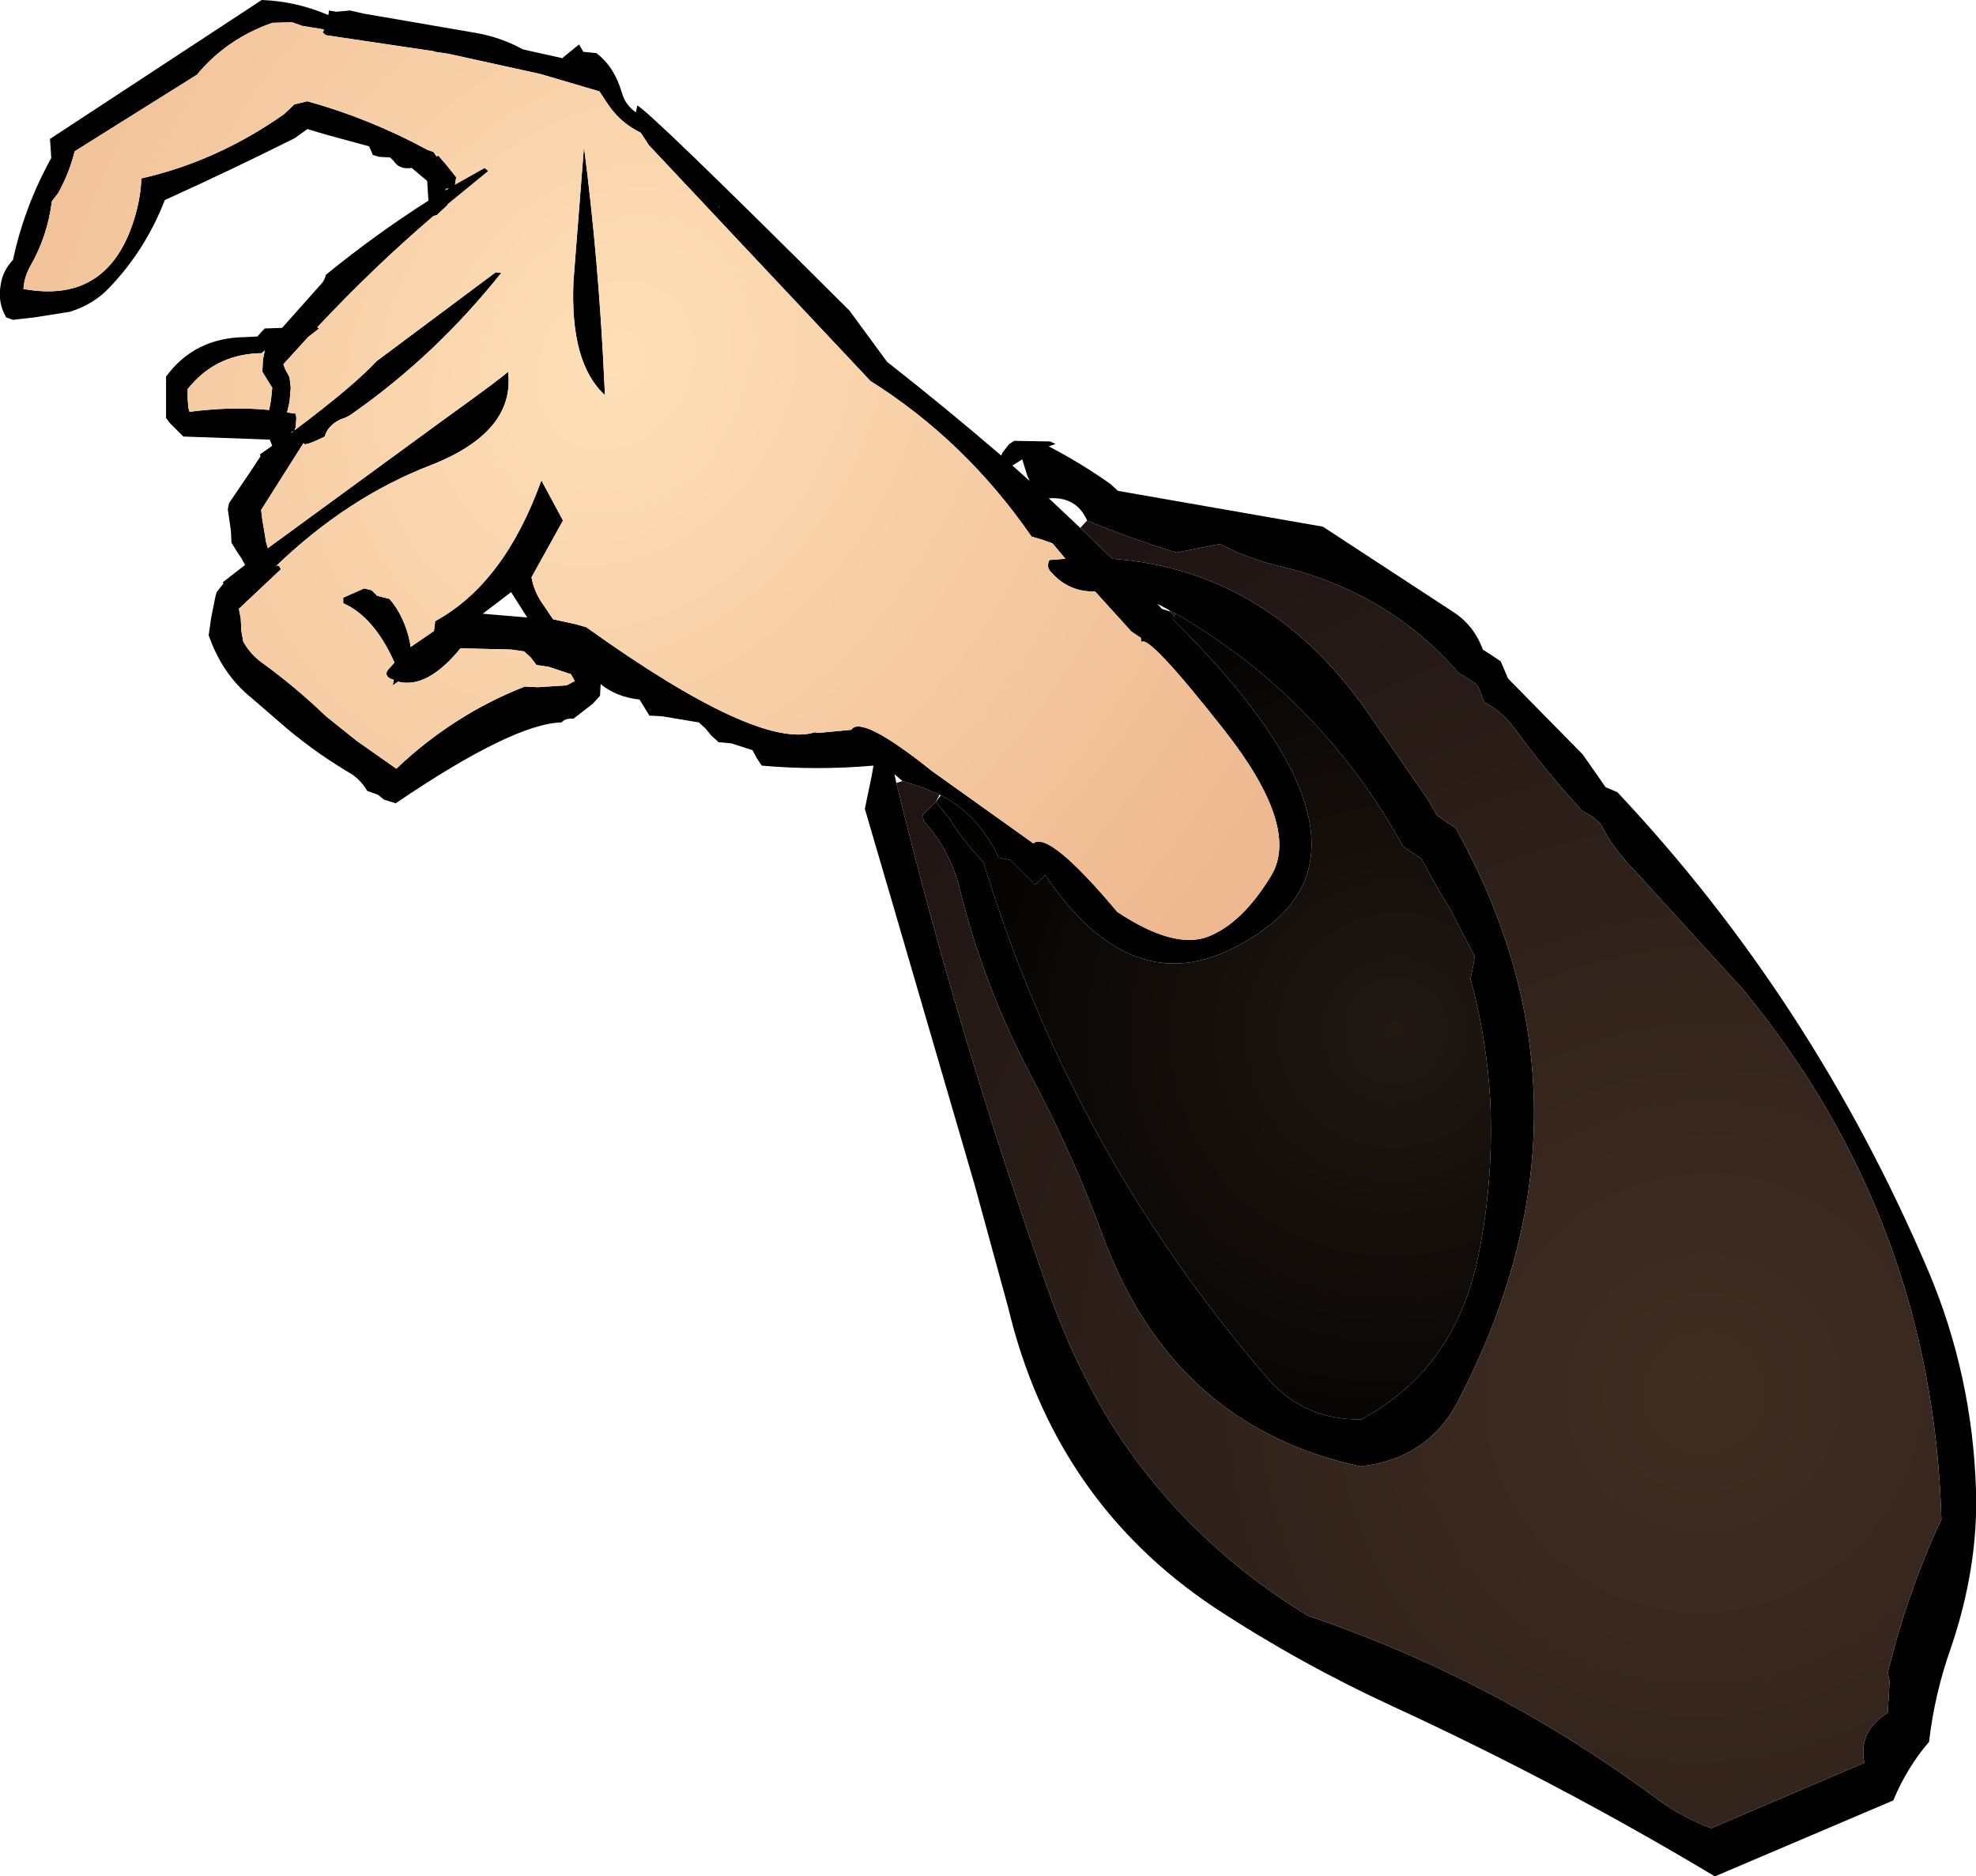
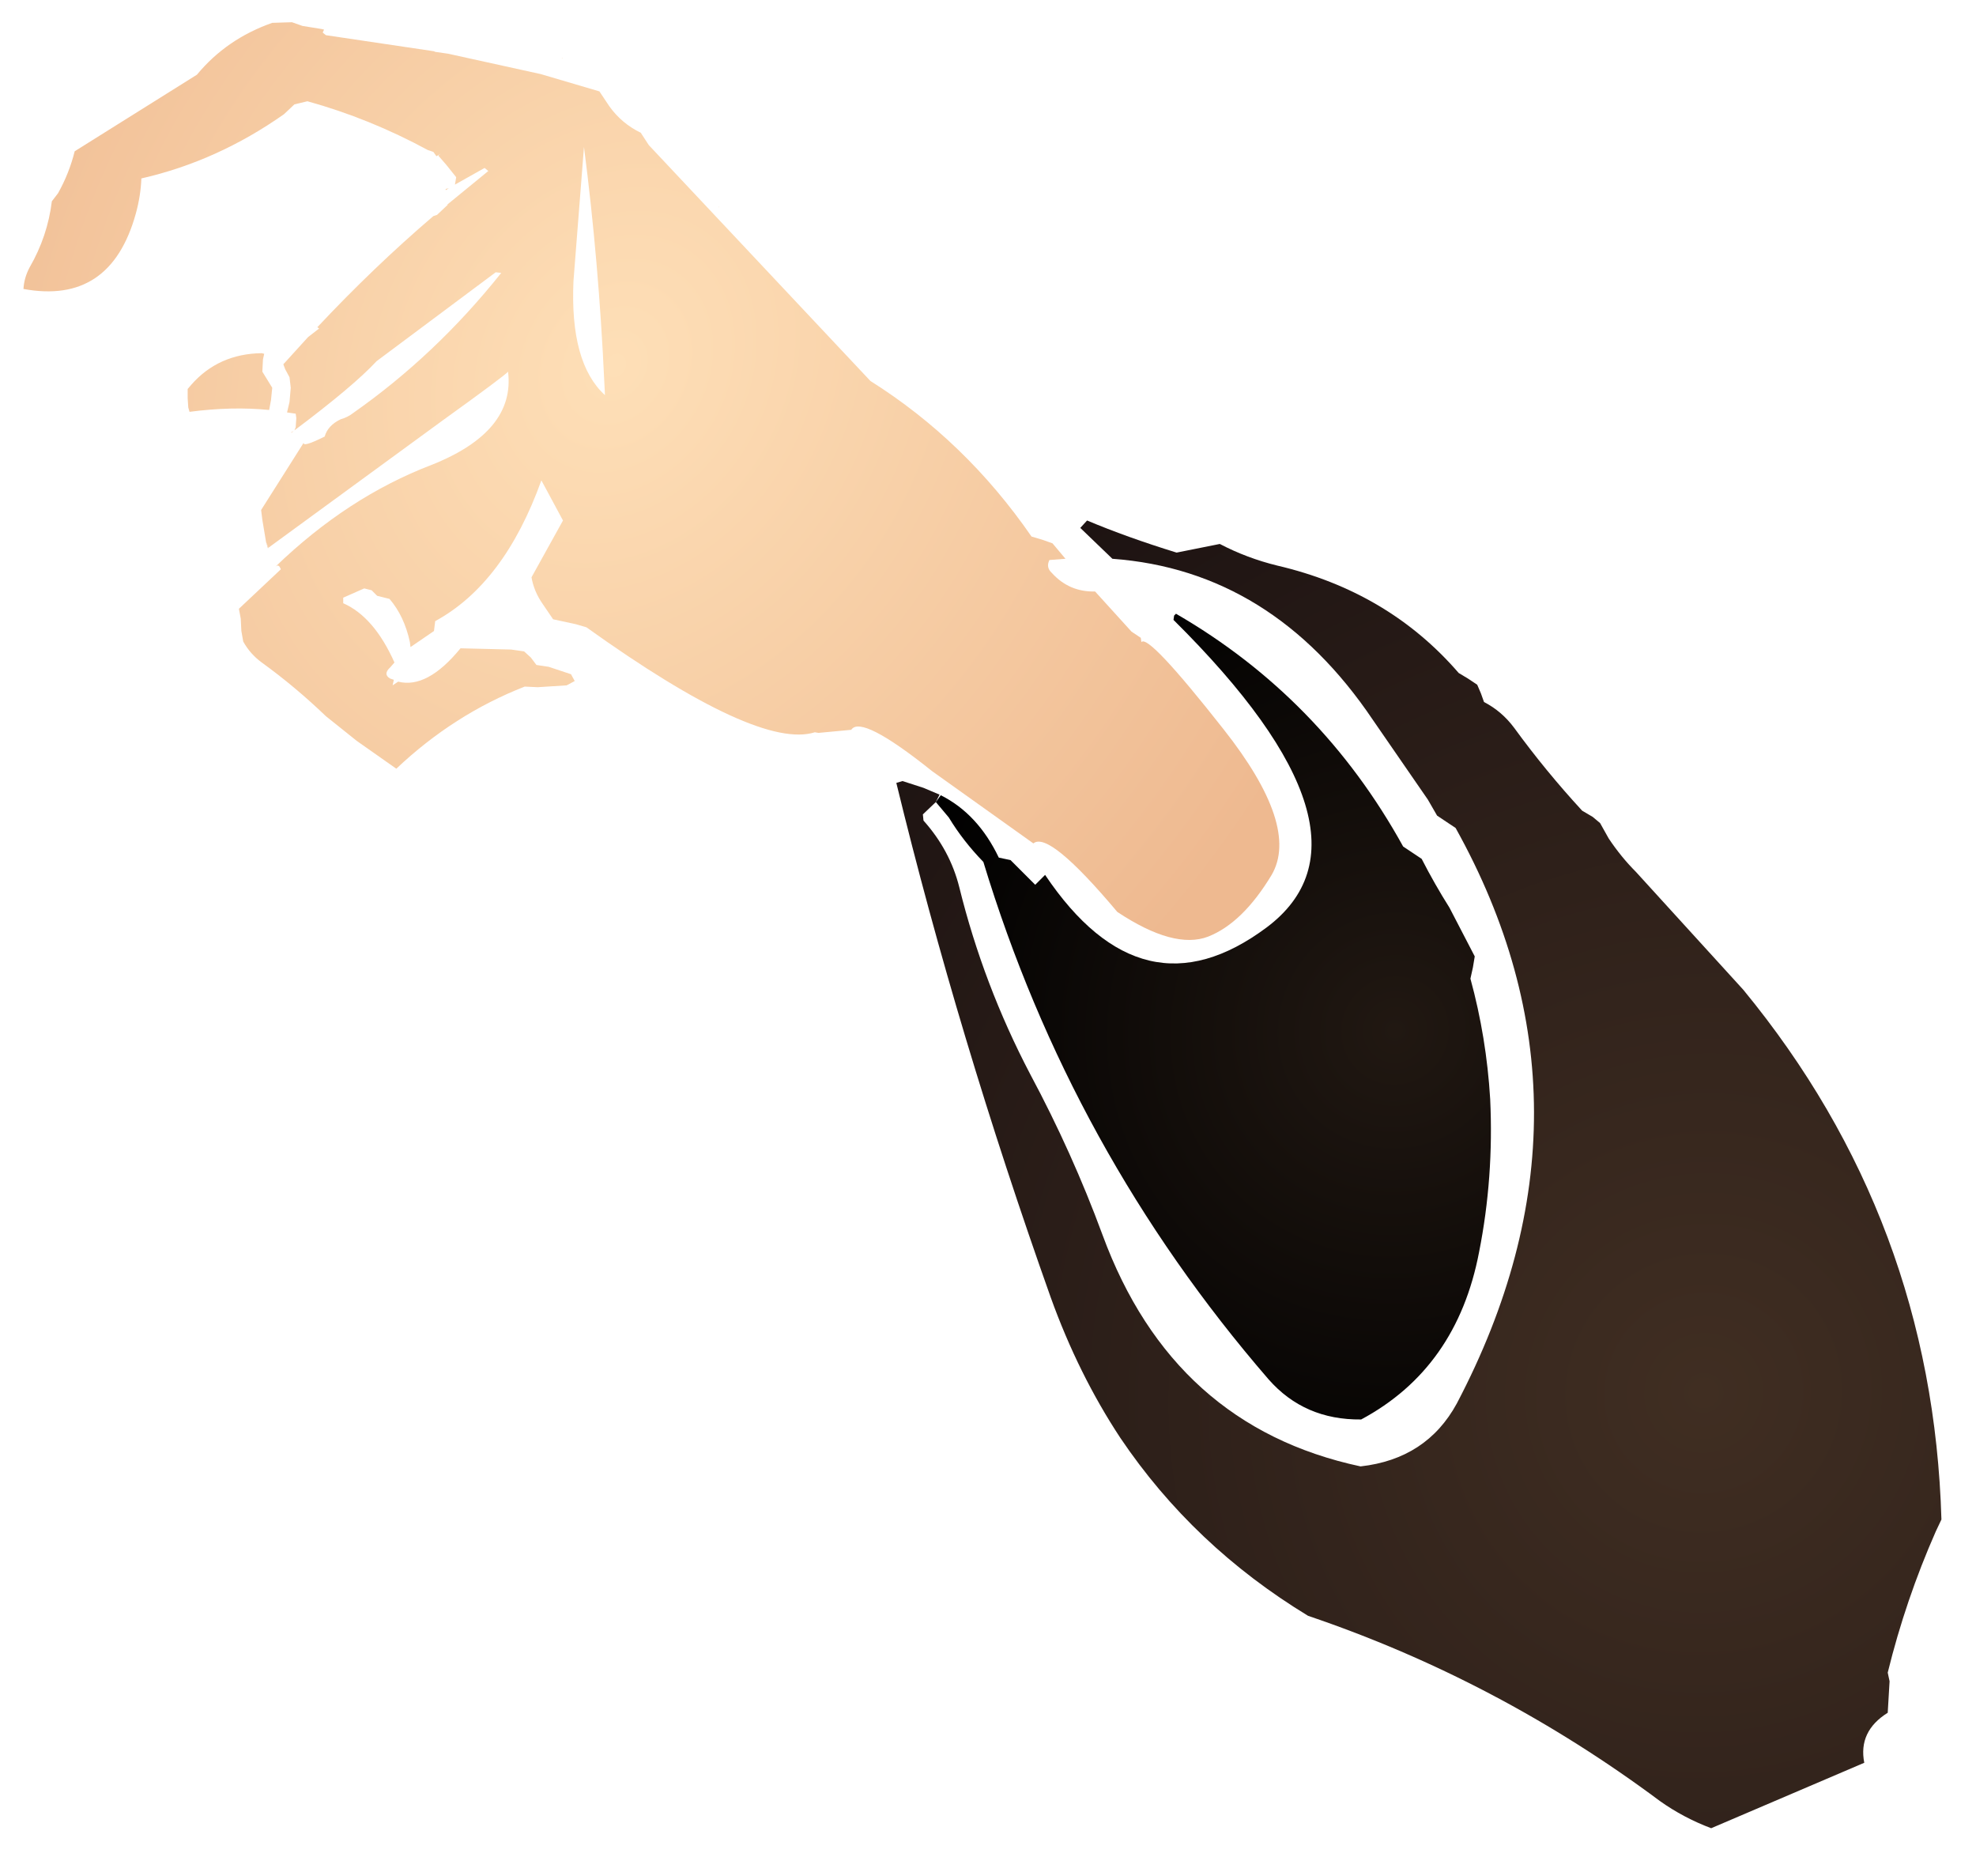
<svg xmlns="http://www.w3.org/2000/svg" height="151.95px" width="160.05px">
  <g transform="matrix(1.0, 0.0, 0.0, 1.0, 80.0, 75.95)">
-     <path d="M-34.45 -71.25 L-33.1 -72.35 -32.75 -71.75 -31.7 -71.65 Q-30.25 -70.55 -29.65 -68.5 -29.4 -67.6 -28.75 -67.05 L-28.5 -66.85 -28.4 -67.3 -28.4 -67.4 Q-27.8 -67.35 -11.2 -50.8 L-8.15 -46.65 Q-3.5 -43.0 1.05 -39.1 L1.1 -39.05 1.2 -39.3 1.75 -40.0 2.15 -40.25 5.05 -40.2 5.5 -40.0 4.95 -39.8 Q7.55 -38.45 9.95 -36.75 L10.55 -36.2 27.15 -33.3 37.7 -26.4 Q39.4 -25.3 40.1 -23.35 L40.8 -22.9 41.55 -22.4 41.85 -21.7 42.15 -21.0 48.2 -14.85 50.05 -12.2 51.0 -11.8 Q66.85 5.05 76.2 27.0 79.75 35.4 80.05 44.7 80.25 50.95 78.0 57.55 76.7 61.2 76.25 65.1 74.45 67.2 73.35 69.85 L58.9 76.0 Q46.3 68.45 32.85 62.25 25.25 58.75 18.4 54.25 5.4 45.6 1.65 29.9 L-1.1 19.85 -7.65 -2.6 -9.95 -10.45 -9.4 -13.1 -9.25 -13.95 Q-13.85 -13.55 -18.3 -13.95 L-18.7 -14.55 -19.05 -15.2 -20.75 -15.75 -21.8 -15.85 -22.4 -16.4 -22.85 -16.95 -23.4 -17.45 -26.4 -17.95 -27.4 -18.0 -27.8 -18.65 -28.2 -19.3 Q-30.05 -19.5 -31.35 -20.55 L-31.4 -19.6 -32.0 -18.95 -33.55 -17.75 Q-34.25 -17.8 -34.5 -17.45 -38.45 -17.35 -47.95 -10.9 L-48.9 -11.2 -49.4 -11.6 -50.25 -11.9 Q-50.85 -12.9 -51.75 -13.4 -54.85 -15.25 -57.45 -17.55 L-59.65 -19.45 Q-61.75 -21.15 -62.85 -23.85 L-63.1 -24.5 -62.9 -25.9 -62.55 -27.65 -62.45 -28.0 -61.9 -28.7 -61.95 -28.8 -60.15 -30.2 -60.45 -30.75 -60.85 -31.35 -61.25 -32.0 -61.3 -33.0 -61.55 -34.7 -61.45 -35.2 -59.55 -38.0 -58.9 -39.0 -58.95 -39.15 -57.95 -39.85 -58.15 -40.35 -65.15 -40.6 -66.25 -41.7 -66.55 -42.1 -66.55 -43.6 -66.55 -44.7 -66.55 -45.45 Q-64.25 -48.6 -60.15 -48.65 L-59.15 -48.7 -58.8 -49.1 -58.55 -49.35 -57.15 -49.4 -53.9 -53.05 Q-53.7 -53.3 -53.6 -53.7 -49.55 -57.0 -45.3 -59.7 L-45.4 -61.3 -46.0 -61.8 -46.65 -62.35 Q-47.65 -62.2 -48.1 -62.9 L-48.4 -63.2 -49.3 -63.25 -49.8 -63.4 -49.95 -63.75 -50.1 -64.1 -53.6 -65.05 -55.1 -65.5 -56.15 -64.75 Q-61.35 -62.15 -66.65 -59.75 -68.2 -55.75 -71.1 -52.7 -72.4 -51.3 -74.35 -50.7 L-77.2 -50.25 -78.95 -50.05 -79.5 -50.25 Q-80.2 -51.45 -79.95 -52.85 -79.8 -54.0 -78.95 -54.9 -78.1 -58.9 -76.15 -62.6 L-75.85 -63.15 -75.9 -63.95 -75.95 -64.7 -58.8 -75.95 Q-56.05 -75.85 -53.45 -74.75 L-53.4 -74.75 -53.35 -75.1 -52.75 -75.0 -51.65 -75.1 -50.55 -74.85 -41.55 -73.3 Q-39.45 -72.95 -37.65 -71.95 L-34.5 -71.25 -34.45 -71.2 -34.45 -71.25 M-58.25 -31.6 L-44.15 -41.9 Q-39.15 -45.5 -38.85 -45.85 -38.25 -41.0 -45.05 -38.3 -51.85 -35.7 -57.7 -30.05 -57.5 -30.25 -57.35 -30.05 L-57.25 -29.85 -60.65 -26.65 -60.5 -25.85 -60.45 -24.85 -60.3 -24.0 Q-59.75 -23.0 -58.8 -22.3 -56.1 -20.35 -53.6 -17.95 L-51.1 -15.95 -47.9 -13.7 Q-43.25 -18.1 -37.5 -20.35 L-36.45 -20.3 -34.1 -20.45 -33.45 -20.8 -33.75 -21.35 -35.55 -21.95 -36.55 -22.1 -37.0 -22.7 -37.55 -23.2 -38.6 -23.35 -42.7 -23.45 Q-45.4 -20.15 -47.75 -20.75 L-48.2 -20.45 -48.1 -20.9 -48.4 -21.0 Q-49.0 -21.35 -48.4 -21.9 L-48.05 -22.3 Q-49.7 -26.0 -52.2 -27.1 L-52.2 -27.55 -50.5 -28.3 -49.9 -28.15 -49.45 -27.7 -48.45 -27.45 Q-47.25 -26.05 -46.8 -23.95 L-46.75 -23.55 -44.85 -24.85 -44.75 -25.65 Q-39.15 -28.7 -36.15 -37.05 L-34.4 -33.8 -36.95 -29.2 Q-36.75 -28.05 -36.05 -27.05 L-35.2 -25.8 -33.35 -25.4 -32.5 -25.15 Q-18.6 -15.2 -14.0 -16.65 L-13.7 -16.6 -11.05 -16.85 Q-10.25 -18.1 -4.5 -13.5 L3.7 -7.65 Q4.95 -8.7 10.5 -2.1 15.1 0.95 17.85 -0.1 20.65 -1.2 23.0 -5.1 25.3 -9.05 19.1 -16.9 13.0 -24.65 12.45 -23.95 L12.4 -24.3 11.65 -24.8 8.7 -28.05 Q6.6 -28.0 5.2 -29.55 4.7 -30.0 5.0 -30.6 L6.3 -30.7 5.25 -31.95 4.4 -32.25 3.55 -32.5 Q-1.8 -40.25 -9.5 -45.1 L-27.45 -64.2 -28.1 -65.2 Q-29.65 -65.95 -30.65 -67.35 L-31.45 -68.55 -36.2 -69.95 -43.25 -71.5 -43.7 -71.6 -44.75 -71.75 -44.85 -71.8 -53.6 -73.1 -53.85 -73.3 -53.85 -73.35 -53.75 -73.55 -53.95 -73.6 -55.5 -73.85 -56.35 -74.15 -57.95 -74.1 Q-61.65 -72.8 -64.05 -69.9 L-73.95 -63.7 Q-74.4 -61.9 -75.3 -60.3 L-75.8 -59.65 Q-76.15 -56.8 -77.6 -54.3 -78.05 -53.45 -78.1 -52.55 -71.05 -51.25 -69.0 -58.65 -68.6 -60.1 -68.55 -61.5 -62.4 -62.9 -57.0 -66.7 L-56.15 -67.5 -55.1 -67.75 Q-50.05 -66.35 -45.35 -63.8 L-44.9 -63.65 -44.65 -63.3 -44.65 -63.25 -44.5 -63.35 -43.85 -62.6 -43.05 -61.6 -43.15 -61.0 -40.75 -62.35 -40.45 -62.1 -43.75 -59.4 -43.75 -59.35 -44.6 -58.55 -44.9 -58.45 Q-49.7 -54.35 -54.3 -49.45 L-54.15 -49.35 -55.05 -48.65 -57.05 -46.45 -56.9 -46.05 -56.55 -45.4 -56.45 -44.55 -56.55 -43.4 -56.75 -42.55 -56.05 -42.45 -56.0 -42.1 -56.05 -41.35 -56.15 -41.1 Q-51.35 -44.7 -49.5 -46.7 L-39.85 -53.9 -39.4 -53.85 Q-44.7 -47.2 -51.4 -42.5 -51.85 -42.15 -52.4 -42.0 -53.45 -41.5 -53.7 -40.6 -55.5 -39.7 -55.4 -40.1 L-58.85 -34.65 -58.75 -33.85 -58.45 -32.05 -58.3 -31.55 -58.25 -31.6 M-21.75 -59.2 L-21.8 -59.2 -21.75 -59.15 -21.75 -59.2 M-31.0 -43.95 Q-33.85 -46.55 -33.55 -53.2 L-32.7 -64.05 Q-31.5 -54.8 -31.05 -44.95 L-31.0 -43.95 M-43.9 -60.55 L-43.65 -60.7 -43.9 -60.65 -43.9 -60.55 M-58.6 -47.3 L-58.55 -47.6 -58.8 -47.35 Q-62.3 -47.3 -64.5 -44.8 L-64.8 -44.45 -64.8 -43.7 -64.75 -42.95 -64.65 -42.6 Q-61.2 -43.05 -58.2 -42.75 L-58.05 -43.55 -57.95 -44.55 -58.35 -45.2 -58.75 -45.85 -58.7 -46.85 -58.6 -47.3 M-56.2 -41.05 L-56.4 -40.95 -56.4 -40.9 -56.2 -41.05 M-38.6 -28.0 L-40.9 -26.25 -37.35 -25.95 -37.3 -25.95 -38.6 -28.0 M-7.4 -12.55 Q-2.4 8.0 5.1 29.1 7.35 35.35 10.75 40.5 16.65 49.25 25.95 54.9 41.3 60.1 54.45 69.9 56.35 71.25 58.6 72.1 L71.0 66.8 Q70.5 64.25 72.9 62.75 L73.05 60.2 72.9 59.5 Q74.35 53.6 76.8 48.05 L77.25 47.1 Q76.55 22.85 61.2 4.2 L52.5 -5.35 Q51.3 -6.55 50.3 -8.05 L49.6 -9.3 49.0 -9.8 48.15 -10.3 Q45.2 -13.5 42.65 -17.0 41.65 -18.35 40.2 -19.1 L39.95 -19.8 39.65 -20.5 38.9 -21.0 38.15 -21.45 Q32.45 -28.05 23.45 -30.15 21.0 -30.75 18.8 -31.9 L15.3 -31.2 Q11.25 -32.45 8.05 -33.8 7.2 -35.75 4.95 -35.6 L7.5 -33.2 10.1 -30.7 Q23.05 -29.75 31.2 -17.65 L35.65 -11.2 36.4 -9.9 37.15 -9.4 37.9 -8.9 Q50.55 13.8 38.0 37.7 35.55 42.2 30.2 42.8 15.0 39.55 9.3 24.05 6.85 17.4 3.45 11.05 -0.35 3.8 -2.3 -4.1 -3.05 -7.1 -5.2 -9.5 L-5.25 -10.0 -4.2 -11.0 -3.15 -9.75 Q-2.0 -7.85 -0.35 -6.15 6.75 17.25 22.75 35.75 25.65 39.05 30.25 39.0 38.0 34.85 39.8 25.45 41.0 19.4 40.7 13.05 40.4 8.05 39.1 3.3 L39.3 2.4 39.45 1.5 37.4 -2.45 Q36.2 -4.35 35.15 -6.4 L34.4 -6.9 33.65 -7.4 Q27.0 -19.45 15.25 -26.25 L14.75 -26.5 14.6 -26.6 13.75 -27.05 14.1 -26.65 14.7 -26.45 15.1 -26.1 15.05 -25.75 Q32.6 -8.35 22.6 -0.85 12.55 6.65 4.65 -5.1 L3.85 -4.3 1.85 -6.3 0.9 -6.5 Q-0.8 -10.05 -3.8 -11.55 L-3.9 -11.6 -5.2 -12.15 -6.9 -12.7 -7.55 -13.25 -7.4 -12.55 M2.0 -38.25 L3.4 -37.0 3.2 -37.45 2.8 -38.75 2.0 -38.25" fill="#000000" fill-rule="evenodd" stroke="none" />
    <path d="M-34.5 -71.25 L-34.45 -71.25 -34.45 -71.2 -34.5 -71.25 M-44.65 -63.3 L-44.9 -63.65 -45.35 -63.8 Q-50.05 -66.35 -55.1 -67.75 L-56.15 -67.5 -57.0 -66.7 Q-62.4 -62.9 -68.55 -61.5 -68.6 -60.1 -69.0 -58.65 -71.05 -51.25 -78.1 -52.55 -78.05 -53.45 -77.6 -54.3 -76.15 -56.8 -75.8 -59.65 L-75.3 -60.3 Q-74.4 -61.9 -73.95 -63.7 L-64.05 -69.9 Q-61.65 -72.8 -57.95 -74.1 L-56.35 -74.15 -55.5 -73.85 -53.95 -73.6 -53.75 -73.55 -53.85 -73.35 -53.85 -73.3 -53.6 -73.1 -44.85 -71.8 -44.75 -71.75 -43.7 -71.6 -43.25 -71.5 -36.2 -69.95 -31.45 -68.55 -30.65 -67.35 Q-29.65 -65.95 -28.1 -65.2 L-27.45 -64.2 -9.5 -45.1 Q-1.8 -40.25 3.55 -32.5 L4.4 -32.25 5.25 -31.95 6.3 -30.7 5.0 -30.6 Q4.7 -30.0 5.2 -29.55 6.6 -28.0 8.7 -28.05 L11.65 -24.8 12.4 -24.3 12.45 -23.95 Q13.0 -24.65 19.1 -16.9 25.3 -9.05 23.0 -5.1 20.65 -1.2 17.85 -0.1 15.1 0.95 10.5 -2.1 4.95 -8.7 3.7 -7.65 L-4.5 -13.5 Q-10.25 -18.1 -11.05 -16.85 L-13.7 -16.6 -14.0 -16.65 Q-18.6 -15.2 -32.5 -25.15 L-33.35 -25.4 -35.2 -25.8 -36.05 -27.05 Q-36.75 -28.05 -36.95 -29.2 L-34.4 -33.8 -36.15 -37.05 Q-39.15 -28.7 -44.75 -25.65 L-44.85 -24.85 -46.75 -23.55 -46.8 -23.95 Q-47.25 -26.05 -48.45 -27.45 L-49.45 -27.7 -49.9 -28.15 -50.5 -28.3 -52.2 -27.55 -52.2 -27.1 Q-49.7 -26.0 -48.05 -22.3 L-48.4 -21.9 Q-49.0 -21.35 -48.4 -21.0 L-48.1 -20.9 -48.2 -20.45 -47.75 -20.75 Q-45.4 -20.15 -42.7 -23.45 L-38.6 -23.35 -37.55 -23.2 -37.0 -22.7 -36.55 -22.1 -35.55 -21.95 -33.75 -21.35 -33.45 -20.8 -34.1 -20.45 -36.45 -20.3 -37.5 -20.35 Q-43.25 -18.1 -47.9 -13.7 L-51.1 -15.95 -53.6 -17.95 Q-56.1 -20.35 -58.8 -22.3 -59.75 -23.0 -60.3 -24.0 L-60.45 -24.85 -60.5 -25.85 -60.65 -26.65 -57.25 -29.85 -57.35 -30.05 Q-57.5 -30.25 -57.7 -30.05 -51.85 -35.7 -45.05 -38.3 -38.25 -41.0 -38.85 -45.85 -39.15 -45.5 -44.15 -41.9 L-58.25 -31.6 -58.45 -32.05 -58.75 -33.85 -58.85 -34.65 -55.4 -40.1 Q-55.5 -39.7 -53.7 -40.6 -53.45 -41.5 -52.4 -42.0 -51.85 -42.15 -51.4 -42.5 -44.7 -47.2 -39.4 -53.85 L-39.85 -53.9 -49.5 -46.7 Q-51.35 -44.7 -56.15 -41.1 L-56.05 -41.35 -56.0 -42.1 -56.05 -42.45 -56.75 -42.55 -56.55 -43.4 -56.45 -44.55 -56.55 -45.4 -56.9 -46.05 -57.05 -46.45 -55.05 -48.65 -54.15 -49.35 -54.3 -49.45 Q-49.7 -54.35 -44.9 -58.45 L-44.6 -58.55 -43.75 -59.35 -43.75 -59.4 -40.45 -62.1 -40.75 -62.35 -43.15 -61.0 -43.05 -61.6 -43.85 -62.6 -44.5 -63.35 -44.3 -63.5 -44.65 -63.3 M-31.0 -43.95 L-31.05 -44.95 Q-31.5 -54.8 -32.7 -64.05 L-33.55 -53.2 Q-33.85 -46.55 -31.0 -43.95 M-21.75 -59.2 L-21.75 -59.15 -21.8 -59.2 -21.75 -59.2 M-43.9 -60.55 L-43.9 -60.65 -43.65 -60.7 -43.9 -60.55 M-58.8 -47.35 L-58.6 -47.3 -58.7 -46.85 -58.75 -45.85 -58.35 -45.2 -57.95 -44.55 -58.05 -43.55 -58.2 -42.75 Q-61.2 -43.05 -64.65 -42.6 L-64.75 -42.95 -64.8 -43.7 -64.8 -44.45 -64.5 -44.8 Q-62.3 -47.3 -58.8 -47.35 M-56.2 -41.05 L-56.4 -40.9 -56.4 -40.95 -56.2 -41.05" fill="url(#gradient0)" fill-rule="evenodd" stroke="none" />
    <path d="M-58.45 -32.05 L-58.25 -31.6 -58.3 -31.55 -58.45 -32.05" fill="url(#gradient1)" fill-rule="evenodd" stroke="none" />
    <path d="M8.05 -33.8 Q11.25 -32.45 15.3 -31.2 L18.8 -31.9 Q21.0 -30.75 23.45 -30.15 32.45 -28.05 38.15 -21.45 L38.9 -21.0 39.65 -20.5 39.95 -19.8 40.2 -19.1 Q41.65 -18.35 42.65 -17.0 45.2 -13.5 48.15 -10.3 L49.0 -9.8 49.6 -9.3 50.3 -8.05 Q51.3 -6.55 52.5 -5.35 L61.2 4.2 Q76.55 22.85 77.25 47.1 L76.8 48.05 Q74.35 53.6 72.9 59.5 L73.05 60.2 72.9 62.75 Q70.5 64.25 71.0 66.8 L58.6 72.1 Q56.35 71.25 54.45 69.9 41.3 60.1 25.95 54.9 16.65 49.25 10.75 40.5 7.35 35.35 5.1 29.1 -2.4 8.0 -7.4 -12.55 L-6.9 -12.7 -5.2 -12.15 -3.9 -11.6 -4.2 -11.0 -5.25 -10.0 -5.2 -9.5 Q-3.05 -7.1 -2.3 -4.1 -0.35 3.8 3.45 11.05 6.85 17.4 9.3 24.05 15.0 39.55 30.2 42.8 35.55 42.2 38.0 37.7 50.55 13.8 37.9 -8.9 L37.15 -9.4 36.4 -9.9 35.65 -11.2 31.2 -17.65 Q23.05 -29.75 10.1 -30.7 L7.5 -33.2 8.05 -33.8" fill="url(#gradient2)" fill-rule="evenodd" stroke="none" />
-     <path d="M14.7 -26.45 L14.75 -26.5 15.25 -26.25 15.1 -26.1 14.7 -26.45" fill="url(#gradient3)" fill-rule="evenodd" stroke="none" />
    <path d="M15.1 -26.1 L15.25 -26.25 Q27.0 -19.45 33.65 -7.4 L34.4 -6.9 35.15 -6.4 Q36.2 -4.35 37.4 -2.45 L39.45 1.5 39.3 2.4 39.1 3.3 Q40.4 8.05 40.7 13.05 41.0 19.4 39.8 25.45 38.0 34.85 30.25 39.0 25.65 39.05 22.75 35.75 6.75 17.25 -0.35 -6.15 -2.0 -7.85 -3.15 -9.75 L-4.2 -11.0 -3.8 -11.55 Q-0.8 -10.05 0.9 -6.5 L1.85 -6.3 3.85 -4.3 4.65 -5.1 Q12.55 6.65 22.6 -0.85 32.6 -8.35 15.05 -25.75 L15.1 -26.1" fill="url(#gradient4)" fill-rule="evenodd" stroke="none" />
-     <path d="M-6.9 -12.7 L-7.4 -12.55 -6.9 -12.7" fill="url(#gradient5)" fill-rule="evenodd" stroke="none" />
  </g>
  <defs>
    <radialGradient cx="0" cy="0" gradientTransform="matrix(0.07, -0.058, 0.042, 0.068, -30.15, -46.35)" gradientUnits="userSpaceOnUse" id="gradient0" r="819.2" spreadMethod="pad">
      <stop offset="0.0" stop-color="#fedfb7" />
      <stop offset="1.0" stop-color="#eeb990" />
    </radialGradient>
    <radialGradient cx="0" cy="0" gradientTransform="matrix(0.084, -0.07, 0.05, 0.082, -21.55, -36.6)" gradientUnits="userSpaceOnUse" id="gradient1" r="819.2" spreadMethod="pad">
      <stop offset="0.0" stop-color="#fedfb7" />
      <stop offset="1.0" stop-color="#eeb990" />
    </radialGradient>
    <radialGradient cx="0" cy="0" gradientTransform="matrix(0.098, -0.042, 0.04, 0.098, 58.0, 36.85)" gradientUnits="userSpaceOnUse" id="gradient2" r="819.2" spreadMethod="pad">
      <stop offset="0.0" stop-color="#402e22" />
      <stop offset="1.0" stop-color="#1d1312" />
    </radialGradient>
    <radialGradient cx="0" cy="0" gradientTransform="matrix(0.042, -0.018, 0.017, 0.042, 27.1, 8.9)" gradientUnits="userSpaceOnUse" id="gradient3" r="819.2" spreadMethod="pad">
      <stop offset="0.0" stop-color="#402e22" />
      <stop offset="1.0" stop-color="#1d1312" />
    </radialGradient>
    <radialGradient cx="0" cy="0" gradientTransform="matrix(0.047, -0.02, 0.019, 0.047, 33.0, 7.5)" gradientUnits="userSpaceOnUse" id="gradient4" r="819.2" spreadMethod="pad">
      <stop offset="0.0" stop-color="#211812" />
      <stop offset="1.0" stop-color="#000000" />
    </radialGradient>
    <radialGradient cx="0" cy="0" gradientTransform="matrix(0.113, -0.048, 0.046, 0.113, 60.5, 51.0)" gradientUnits="userSpaceOnUse" id="gradient5" r="819.2" spreadMethod="pad">
      <stop offset="0.0" stop-color="#402e22" />
      <stop offset="1.0" stop-color="#1d1312" />
    </radialGradient>
  </defs>
</svg>